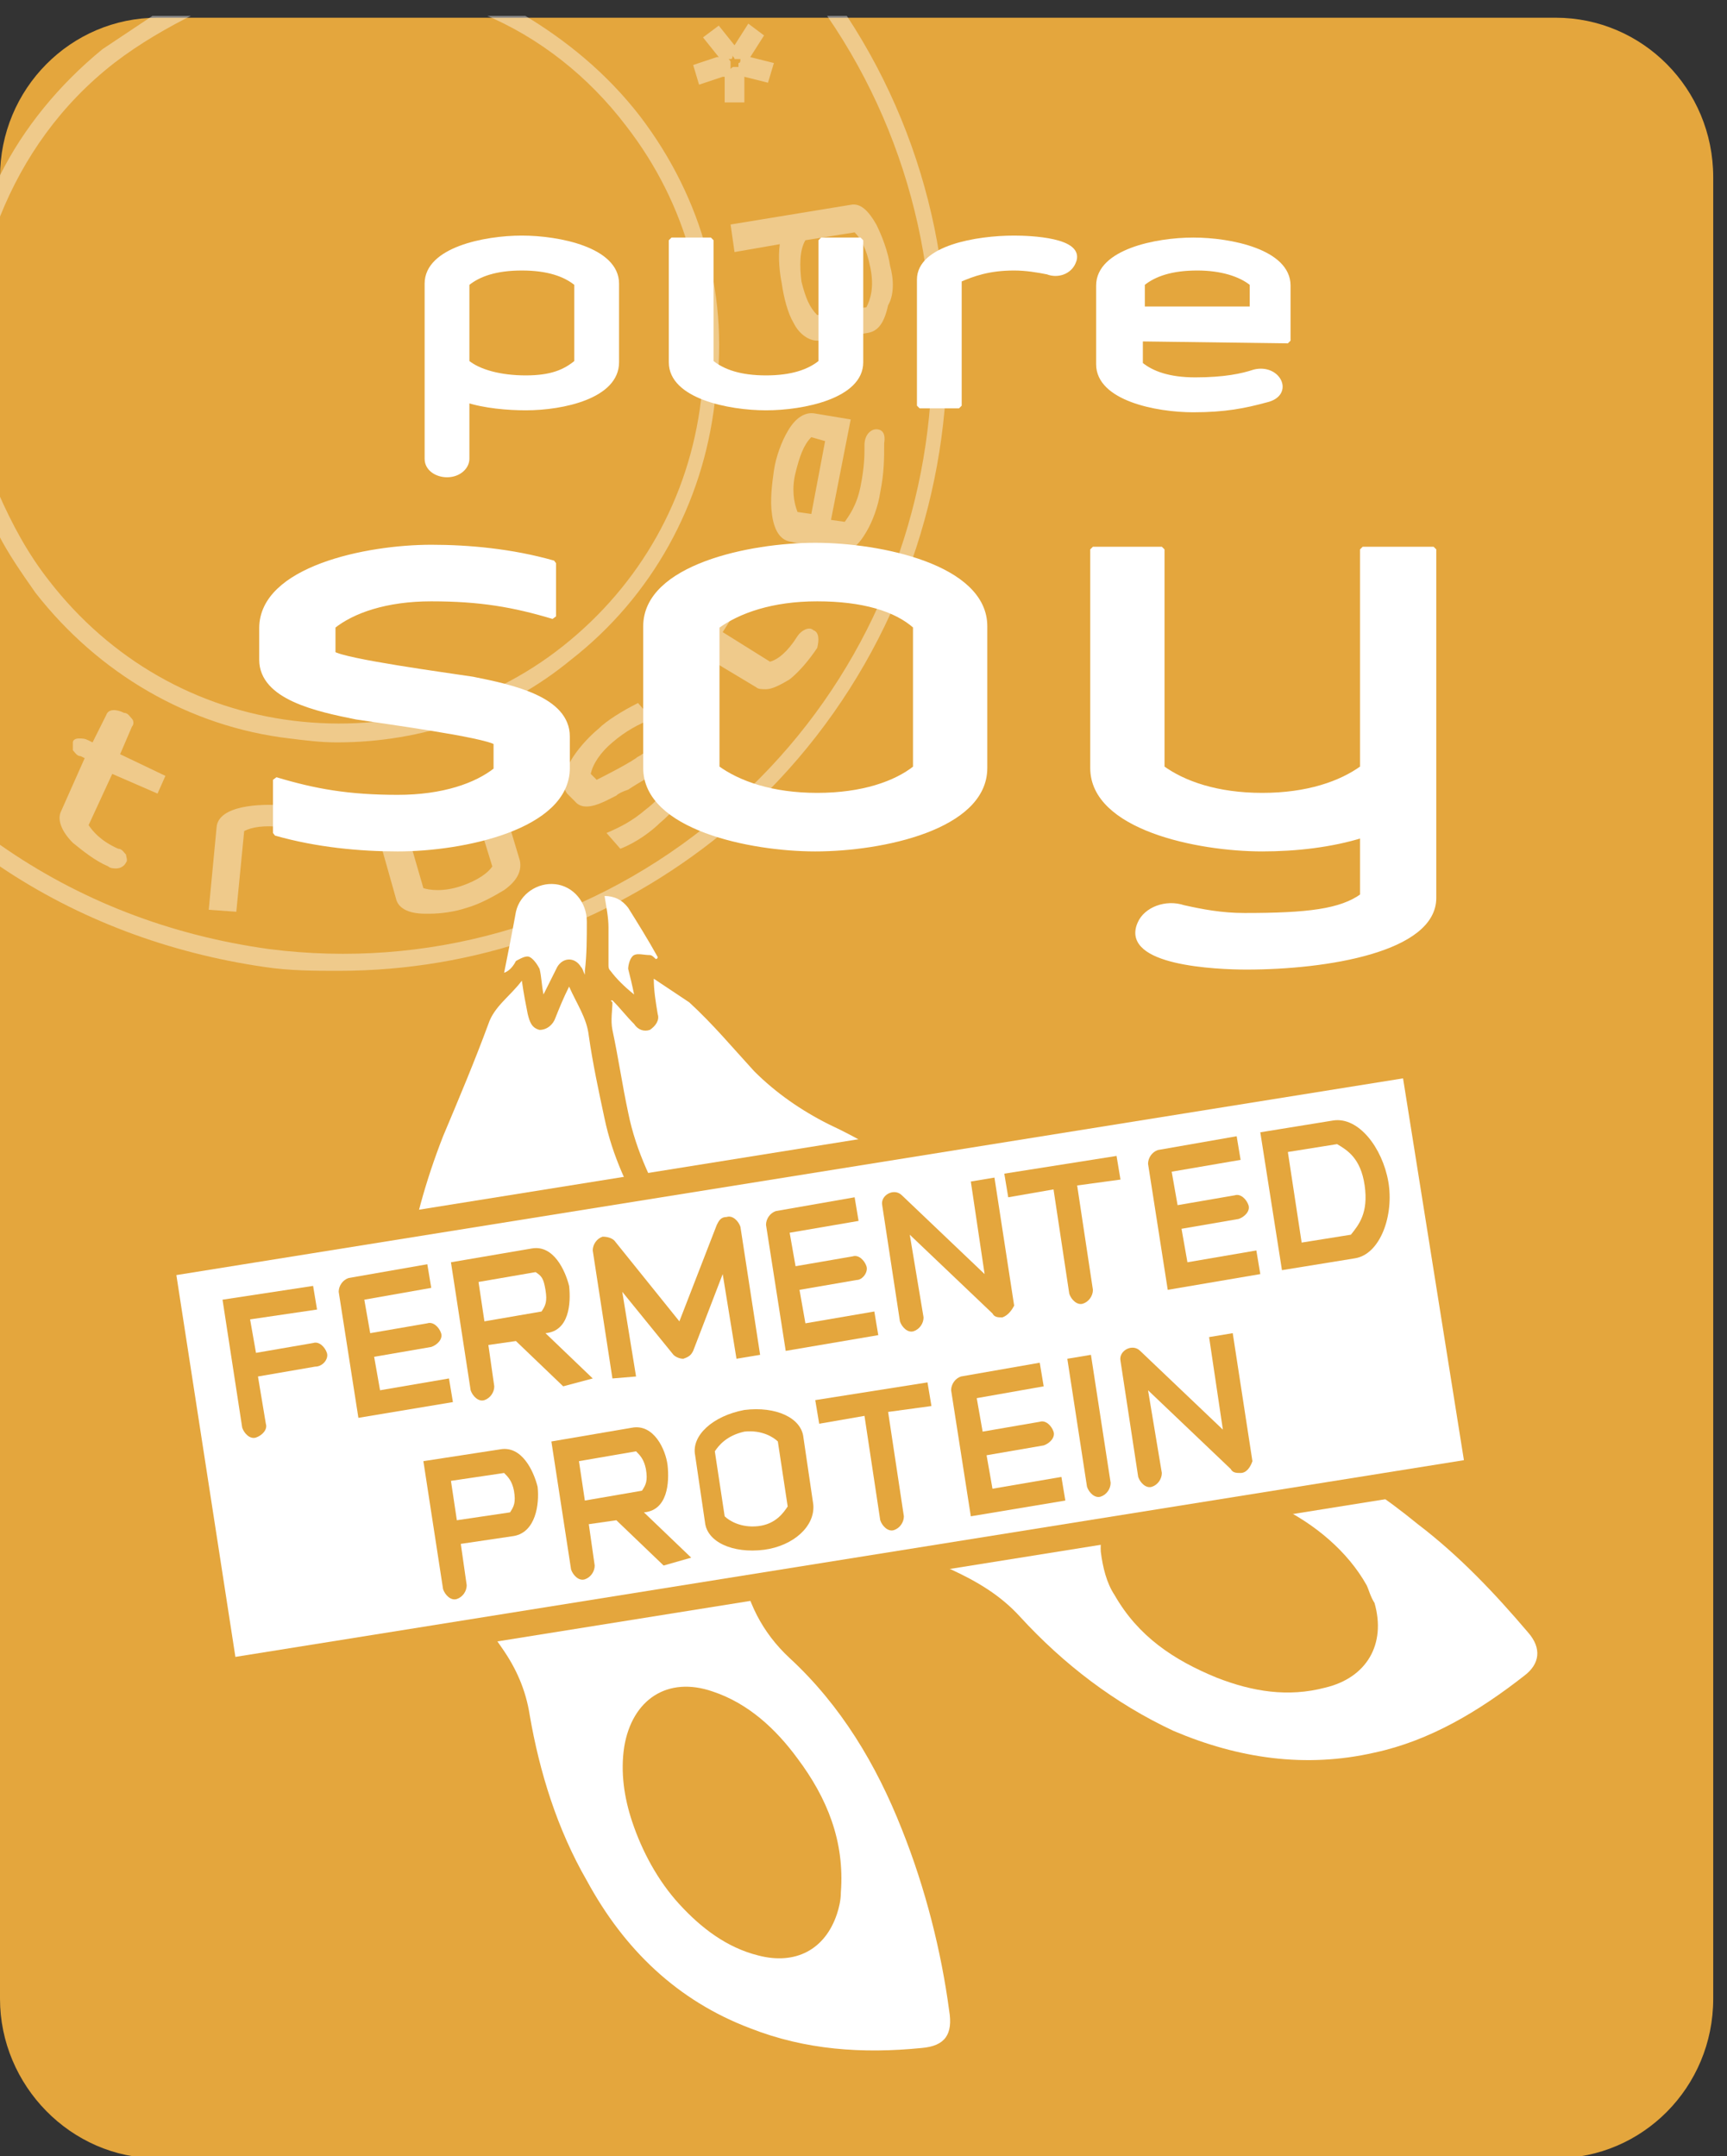
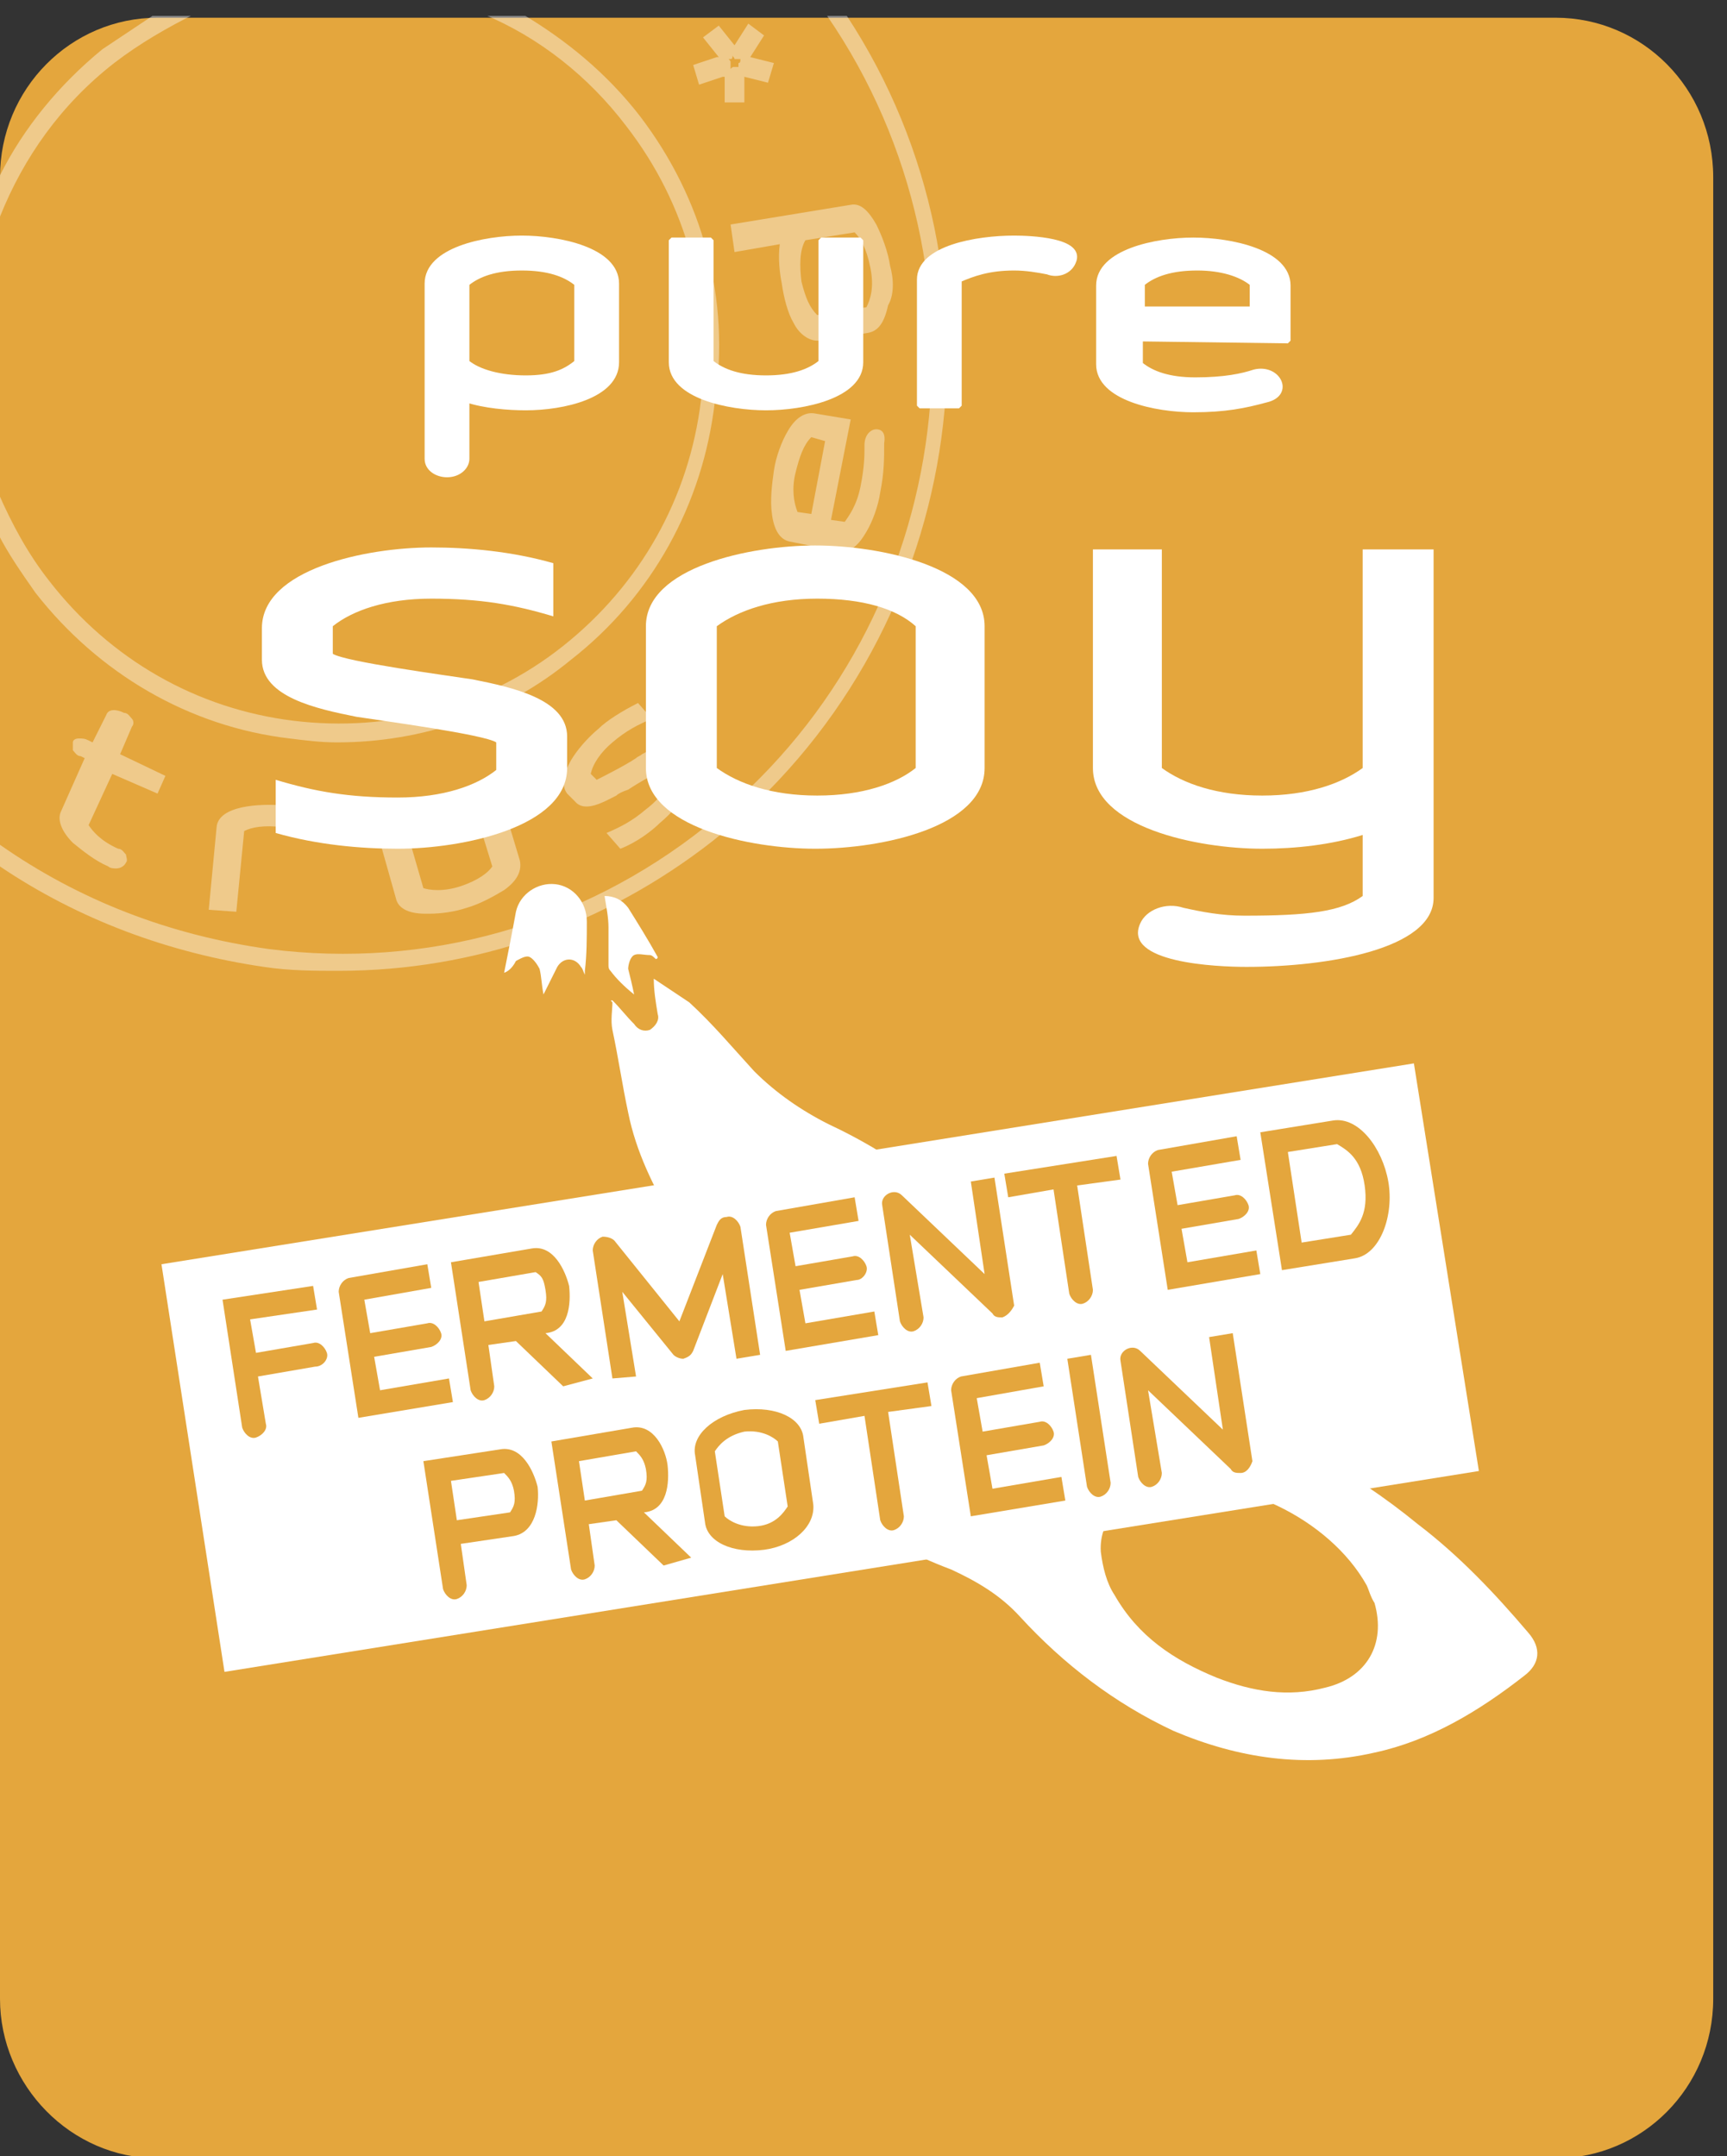
<svg xmlns="http://www.w3.org/2000/svg" xmlns:xlink="http://www.w3.org/1999/xlink" version="1.1" id="Laag_1" x="0px" y="0px" viewBox="0 0 87.7 109.5" style="enable-background:new 0 0 87.7 109.5;" xml:space="preserve">
  <rect x="0" y="0" width="87.7" height="109.5" fill="#333333" stroke="none" />
  <style type="text/css">
	.st0{clip-path:url(#SVGID_2_);}
	.st1{clip-path:url(#SVGID_4_);fill:#E4A63D;}
	.st2{opacity:0.4;clip-path:url(#SVGID_6_);}
	.st3{clip-path:url(#SVGID_8_);fill:#FFFFFF;}
	.st4{clip-path:url(#SVGID_10_);fill:#FFFFFF;}
	.st5{clip-path:url(#SVGID_12_);fill:#FFFFFF;}
	.st6{clip-path:url(#SVGID_14_);fill:#FFFFFF;}
	.st7{clip-path:url(#SVGID_16_);fill:#FFFFFF;}
	.st8{clip-path:url(#SVGID_18_);fill:#FFFFFF;}
	.st9{clip-path:url(#SVGID_20_);fill:#FFFFFF;}
	.st10{clip-path:url(#SVGID_22_);fill:#FFFFFF;}
	.st11{clip-path:url(#SVGID_24_);fill:#FFFFFF;}
	.st12{clip-path:url(#SVGID_26_);fill:#FFFFFF;}
	.st13{clip-path:url(#SVGID_28_);}
	.st14{enable-background:new    ;}
	.st15{fill:none;stroke:#FFFFFF;stroke-width:0.273;stroke-miterlimit:1.091;}
	.st16{clip-path:url(#SVGID_30_);}
	.st17{fill:#FFFFFF;}
	.st18{clip-path:url(#SVGID_32_);}
	.st19{clip-path:url(#SVGID_34_);}
	.st20{clip-path:url(#SVGID_36_);}
	.st21{clip-path:url(#SVGID_38_);}
	.st22{clip-path:url(#SVGID_40_);fill:#FFFFFF;}
	.st23{clip-path:url(#SVGID_42_);fill:#FFFFFF;}
	.st24{clip-path:url(#SVGID_44_);fill:#FFFFFF;}
	.st25{clip-path:url(#SVGID_46_);fill:#FFFFFF;}
	.st26{clip-path:url(#SVGID_48_);fill:#FFFFFF;}
	.st27{clip-path:url(#SVGID_50_);fill:none;stroke:#E4A63D;stroke-width:1.327;}
	.st28{clip-path:url(#SVGID_52_);}
	.st29{fill:#E4A63D;}
	.st30{clip-path:url(#SVGID_54_);}
</style>
  <g>
    <g>
      <g>
        <defs>
          <rect id="SVGID_1_" y="0.8" width="87" height="108.7" />
        </defs>
        <clipPath id="SVGID_2_">
          <use xlink:href="#SVGID_1_" style="overflow:visible;" />
        </clipPath>
        <g class="st0">
          <g>
            <g>
              <defs>
                <rect id="SVGID_3_" y="0.8" width="87" height="108.7" />
              </defs>
              <clipPath id="SVGID_4_">
                <use xlink:href="#SVGID_3_" style="overflow:visible;" />
              </clipPath>
              <path class="st1" d="M8,0.9C3.6,0.9,0,4.5,0,9v92.5c0,4.4,3.6,8.1,8,8.1H79c4.4,0,8-3.6,8-8.1V9c0-4.5-3.6-8.1-8-8.1H8z" />
            </g>
          </g>
          <g>
            <g>
              <defs>
                <rect id="SVGID_5_" y="0.8" width="87" height="108.7" />
              </defs>
              <clipPath id="SVGID_6_">
                <use xlink:href="#SVGID_5_" style="overflow:visible;" />
              </clipPath>
              <g class="st2">
                <g>
                  <g>
                    <g>
                      <defs>
                        <rect id="SVGID_7_" x="-16.7" y="-12.2" width="81.5" height="62.4" />
                      </defs>
                      <clipPath id="SVGID_8_">
                        <use xlink:href="#SVGID_7_" style="overflow:visible;" />
                      </clipPath>
                      <path class="st3" d="M43,0.8h-1c9,13.1,6.4,31.3-6.2,41.2c-6.3,5-14.2,7.2-22.1,6.2C8.6,47.5,4,45.7,0,42.9V44            c4,2.7,8.6,4.4,13.4,5.1c1.3,0.2,2.6,0.2,3.8,0.2c6.9,0,13.5-2.3,19-6.6C49,32.5,51.8,14.2,43,0.8" />
                    </g>
                  </g>
                  <g>
                    <g>
                      <defs>
                        <rect id="SVGID_9_" x="-16.7" y="-12.2" width="81.5" height="62.4" />
                      </defs>
                      <clipPath id="SVGID_10_">
                        <use xlink:href="#SVGID_9_" style="overflow:visible;" />
                      </clipPath>
                      <path class="st4" d="M32.5,5.9c-1.7-2.2-3.8-3.9-6-5.2h-2c2.9,1.2,5.4,3.2,7.3,5.7c3.1,4,4.4,8.9,3.8,13.9            s-3.1,9.4-7,12.5c-3.9,3.1-8.8,4.4-13.7,3.8s-9.3-3.1-12.4-7.1c-1.1-1.4-1.9-2.9-2.6-4.5v2.1c0.5,1,1.2,2,1.9,3            c3.2,4.1,7.8,6.8,12.9,7.4c0.8,0.1,1.6,0.2,2.4,0.2c4.3,0,8.5-1.4,11.9-4.2c4.1-3.2,6.7-7.9,7.3-13.1            C37.1,15.2,35.7,10.1,32.5,5.9 M5.8,3.2c1.3-1,2.7-1.8,4.1-2.5h-2C7,1.3,6.1,1.9,5.2,2.5C3,4.3,1.2,6.5,0,8.9V11            C1.2,8,3.1,5.3,5.8,3.2" />
                    </g>
                  </g>
                  <g>
                    <g>
                      <defs>
                        <rect id="SVGID_11_" x="-16.7" y="-12.2" width="81.5" height="62.4" />
                      </defs>
                      <clipPath id="SVGID_12_">
                        <use xlink:href="#SVGID_11_" style="overflow:visible;" />
                      </clipPath>
                      <path class="st5" d="M37.6,3L37.6,3C37.6,3,37.6,3,37.6,3C37.6,3.1,37.6,3.1,37.6,3c0,0.1,0,0.2-0.1,0.2c0,0,0,0.1,0,0.1            c0,0,0,0.1,0,0.1l0,0l0,0c0,0,0,0-0.1,0c0,0-0.1,0-0.1,0h0h0c-0.1,0-0.1,0-0.2,0.1v0v0c0,0,0,0,0-0.1c0,0,0-0.1,0-0.2            c0-0.1,0-0.1-0.1-0.2C37,3,37.1,3,37.1,3c0.1,0,0.1-0.1,0.1-0.2c0,0.1,0.1,0.1,0.1,0.2l0,0C37.4,3,37.5,3,37.6,3L37.6,3            C37.5,3,37.5,3,37.6,3 M38.1,2.9L38.1,2.9C38.1,2.9,38.1,2.9,38.1,2.9C38.1,2.8,38.1,2.8,38.1,2.9l0.7-1.1L38,1.2            l-0.7,1.1c0,0,0,0,0,0c0,0,0,0,0,0l-0.8-1l-0.8,0.6l0,0l0.8,1c0,0,0,0,0,0c0,0,0,0-0.1,0l-1.2,0.4l0.3,1l1.2-0.4            c0,0,0,0,0.1,0c0,0,0,0,0,0v0l0,1.3l1,0l0-1.3c0,0,0,0,0,0l0,0c0,0,0,0,0,0l0,0l0,0h0l1.2,0.3l0.3-1L38.1,2.9z" />
                    </g>
                  </g>
                  <g>
                    <g>
                      <defs>
                        <rect id="SVGID_13_" x="-16.7" y="-12.2" width="81.5" height="62.4" />
                      </defs>
                      <clipPath id="SVGID_14_">
                        <use xlink:href="#SVGID_13_" style="overflow:visible;" />
                      </clipPath>
                      <path class="st6" d="M6.7,36.9L6.7,36.9c0.1-0.1,0.1-0.3,0-0.4c-0.1-0.1-0.2-0.3-0.4-0.3C5.9,36,5.5,36,5.4,36.3l-0.7,1.4            l-0.2-0.1c-0.2-0.1-0.3-0.1-0.5-0.1s-0.3,0.1-0.3,0.2c0,0.1,0,0.3,0,0.4c0.1,0.1,0.2,0.3,0.4,0.3l0.2,0.1l-1.2,2.7            c-0.2,0.4,0,1,0.6,1.6c0.5,0.4,1.1,0.9,1.8,1.2c0.1,0.1,0.3,0.1,0.4,0.1c0.2,0,0.4-0.1,0.5-0.3c0.1-0.1,0-0.3,0-0.4            c-0.1-0.1-0.2-0.3-0.4-0.3c-0.9-0.4-1.3-0.9-1.5-1.2l1.2-2.6L8,40.3l0.4-0.9l-2.3-1.1L6.7,36.9z" />
                    </g>
                  </g>
                  <g>
                    <g>
                      <defs>
                        <rect id="SVGID_15_" x="-16.7" y="-12.2" width="81.5" height="62.4" />
                      </defs>
                      <clipPath id="SVGID_16_">
                        <use xlink:href="#SVGID_15_" style="overflow:visible;" />
                      </clipPath>
                      <path class="st7" d="M14.4,40.9c-1.2-0.1-3.3,0-3.4,1.1l-0.4,4.2l1.4,0.1l0.4-4.1c0.4-0.2,1-0.3,1.9-0.2            c0.4,0,0.8,0.1,1.1,0.2s0.8,0,0.9-0.2c0.1-0.1,0.1-0.3,0-0.4C16.1,41.1,14.9,41,14.4,40.9" />
                    </g>
                  </g>
                  <g>
                    <g>
                      <defs>
                        <rect id="SVGID_17_" x="-16.7" y="-12.2" width="81.5" height="62.4" />
                      </defs>
                      <clipPath id="SVGID_18_">
                        <use xlink:href="#SVGID_17_" style="overflow:visible;" />
                      </clipPath>
                      <path class="st8" d="M44,15.6L41.5,16c-0.4-0.4-0.6-0.9-0.8-1.7c-0.1-0.8-0.1-1.6,0.2-2.1l2.5-0.4            c0.3,0.3,0.6,0.8,0.8,1.8C44.4,14.6,44.2,15.2,44,15.6 M45.2,13.5c-0.1-0.7-0.4-1.5-0.7-2.1c-0.4-0.7-0.8-1.1-1.3-1            l-6.1,1l0.2,1.4l2.3-0.4c-0.1,0.7,0,1.5,0.1,2c0.1,0.7,0.3,1.5,0.6,2c0.3,0.6,0.8,0.9,1.2,0.9c0,0,0.1,0,0.1,0l2.5-0.4            c0.5-0.1,0.8-0.5,1-1.4C45.4,15,45.4,14.2,45.2,13.5" />
                    </g>
                  </g>
                  <g>
                    <g>
                      <defs>
                        <rect id="SVGID_19_" x="-16.7" y="-12.2" width="81.5" height="62.4" />
                      </defs>
                      <clipPath id="SVGID_20_">
                        <use xlink:href="#SVGID_19_" style="overflow:visible;" />
                      </clipPath>
                      <path class="st9" d="M25.2,39.7l-1.4,0.4L25,44c-0.2,0.3-0.7,0.7-1.6,1c-0.9,0.3-1.6,0.2-1.9,0.1l-1.1-3.8l-1.4,0.4            l1.1,3.9c0.1,0.5,0.6,0.8,1.5,0.8c0.1,0,0.1,0,0.2,0c0.6,0,1.3-0.1,1.9-0.3c0.7-0.2,1.4-0.6,1.9-0.9            c0.7-0.5,0.9-1,0.8-1.5L25.2,39.7z" />
                    </g>
                  </g>
                  <g>
                    <g>
                      <defs>
                        <rect id="SVGID_21_" x="-16.7" y="-12.2" width="81.5" height="62.4" />
                      </defs>
                      <clipPath id="SVGID_22_">
                        <use xlink:href="#SVGID_21_" style="overflow:visible;" />
                      </clipPath>
                      <path class="st10" d="M41.9,22.4l-0.7,3.7L40.5,26c-0.2-0.5-0.3-1.2-0.1-2s0.4-1.4,0.8-1.8L41.9,22.4z M44.5,21.8            c-0.3,0-0.6,0.3-0.6,0.8v0.1c0,0.4,0,1-0.2,2c-0.2,1-0.6,1.5-0.8,1.8l-0.7-0.1l1-5.1l-1.8-0.3c-0.5-0.1-1,0.2-1.4,0.9            c-0.3,0.5-0.6,1.3-0.7,2s-0.2,1.5-0.1,2.2c0.1,0.8,0.4,1.3,0.9,1.4l2.5,0.5c0.1,0,0.1,0,0.2,0c0.4,0,0.8-0.3,1.2-1            c0.3-0.5,0.6-1.3,0.7-2c0.2-1,0.2-1.7,0.2-2.5C45,21.9,44.7,21.8,44.5,21.8" />
                    </g>
                  </g>
                  <g>
                    <g>
                      <defs>
-                         <rect id="SVGID_23_" x="-16.7" y="-12.2" width="81.5" height="62.4" />
-                       </defs>
+                         </defs>
                      <clipPath id="SVGID_24_">
                        <use xlink:href="#SVGID_23_" style="overflow:visible;" />
                      </clipPath>
                      <path class="st11" d="M41.3,32c-0.2-0.2-0.6,0-0.8,0.3c-0.5,0.8-1,1.2-1.4,1.3l-2.4-1.5l1.4-2.2l-0.9-0.5l-1.4,2.2            l-1.3-0.8c-0.1-0.1-0.3-0.1-0.4,0c-0.2,0.1-0.3,0.2-0.4,0.3s-0.2,0.3-0.1,0.5c0,0.2,0.1,0.3,0.2,0.4l1.3,0.8L34.9,33            c-0.1,0.2-0.2,0.3-0.1,0.5c0,0.2,0.1,0.3,0.2,0.4c0.1,0.1,0.3,0.1,0.4,0c0.2-0.1,0.3-0.2,0.4-0.3l0.1-0.2l2.5,1.5            c0.1,0.1,0.3,0.1,0.5,0.1c0.3,0,0.7-0.2,1.2-0.5c0.5-0.4,1-1,1.4-1.6C41.6,32.5,41.6,32.1,41.3,32" />
                    </g>
                  </g>
                  <g>
                    <g>
                      <defs>
                        <rect id="SVGID_25_" x="-16.7" y="-12.2" width="81.5" height="62.4" />
                      </defs>
                      <clipPath id="SVGID_26_">
                        <use xlink:href="#SVGID_25_" style="overflow:visible;" />
                      </clipPath>
                      <path class="st12" d="M34.7,38c-0.5-0.6-1.5,0-2.1,0.3c-0.1,0.1-0.2,0.1-0.3,0.2c-0.6,0.4-1.8,1-2,1.1l-0.3-0.3            c0.1-0.5,0.5-1.1,1.1-1.6c0.7-0.6,1.3-0.9,2-1.2l0,0l-0.7-0.8l0,0c-0.8,0.4-1.6,0.9-2,1.3c-0.6,0.5-1.1,1.1-1.4,1.6            c-0.4,0.7-0.5,1.3-0.2,1.7l0.4,0.4c0.5,0.6,1.5,0,2.1-0.3c0.1-0.1,0.3-0.2,0.6-0.3c0.6-0.4,1.5-0.9,1.8-1l0.3,0.4            c-0.1,0.4-0.4,1-1.2,1.6c-0.7,0.6-1.3,0.9-2,1.2l0,0l0.7,0.8l0,0c0.8-0.3,1.6-0.9,2-1.3c0.6-0.5,1.1-1.1,1.4-1.6            c0.4-0.7,0.5-1.3,0.2-1.7L34.7,38z" />
                    </g>
                  </g>
                </g>
              </g>
            </g>
          </g>
          <g>
            <g>
              <defs>
                <rect id="SVGID_27_" y="0.8" width="87" height="108.7" />
              </defs>
              <clipPath id="SVGID_28_">
                <use xlink:href="#SVGID_27_" style="overflow:visible;" />
              </clipPath>
              <g class="st13">
                <g class="st14">
                  <path class="st15" d="M26.7,20.7c-0.9,0-2.1-0.1-3-0.4v3c0,0.4-0.4,0.8-1,0.8c-0.5,0-1-0.3-1-0.8v-8.9          c0-1.7,2.9-2.3,4.8-2.3s4.8,0.6,4.8,2.3v4C31.3,20.1,28.6,20.7,26.7,20.7z M29.3,14.4c-0.6-0.5-1.5-0.8-2.8-0.8          s-2.2,0.3-2.8,0.8v4c0.6,0.5,1.7,0.8,3,0.8c1.3,0,2-0.3,2.6-0.8L29.3,14.4L29.3,14.4z" />
                </g>
                <g class="st14">
                  <path class="st15" d="M38.9,20.7c-1.9,0-4.8-0.6-4.8-2.3v-6.2h2v6.2c0.6,0.5,1.5,0.8,2.8,0.8s2.2-0.3,2.8-0.8v-6.2h2v6.2          C43.7,20.1,40.8,20.7,38.9,20.7z" />
                </g>
                <g class="st14">
                  <path class="st15" d="M53.2,13.8c-0.5-0.1-1.1-0.2-1.7-0.2c-1.3,0-2.1,0.3-2.8,0.6v6.4h-2v-6.4c0-1.6,2.9-2.1,4.8-2.1          c0.8,0,3.5,0.1,3,1.2C54.3,13.8,53.7,14,53.2,13.8z" />
                </g>
                <g class="st14">
                  <path class="st15" d="M57.9,17.2v1.3c0.6,0.5,1.5,0.8,2.8,0.8c1.5,0,2.4-0.2,3-0.4c1.2-0.3,1.9,1.1,0.6,1.4          c-1.1,0.3-2.1,0.5-3.7,0.5c-1.9,0-4.8-0.6-4.8-2.3v-4c0-1.7,2.9-2.3,4.8-2.3s4.8,0.6,4.8,2.3v2.8L57.9,17.2L57.9,17.2z           M60.8,13.6c-1.3,0-2.2,0.3-2.8,0.8v1.3h5.6v-1.3C63,13.9,62,13.6,60.8,13.6z" />
                </g>
              </g>
            </g>
          </g>
        </g>
      </g>
    </g>
    <g>
      <g>
        <defs>
          <rect id="SVGID_29_" y="0.8" width="87" height="108.7" />
        </defs>
        <clipPath id="SVGID_30_">
          <use xlink:href="#SVGID_29_" style="overflow:visible;" />
        </clipPath>
        <g class="st16">
          <g class="st14">
            <path class="st17" d="M26.7,20.7c-0.9,0-2.1-0.1-3-0.4v3c0,0.4-0.4,0.8-1,0.8c-0.5,0-1-0.3-1-0.8v-8.9c0-1.7,2.9-2.3,4.8-2.3       s4.8,0.6,4.8,2.3v4C31.3,20.1,28.6,20.7,26.7,20.7z M29.3,14.4c-0.6-0.5-1.5-0.8-2.8-0.8s-2.2,0.3-2.8,0.8v4       c0.6,0.5,1.7,0.8,3,0.8c1.3,0,2-0.3,2.6-0.8L29.3,14.4L29.3,14.4z" />
          </g>
          <g class="st14">
            <path class="st17" d="M38.9,20.7c-1.9,0-4.8-0.6-4.8-2.3v-6.2h2v6.2c0.6,0.5,1.5,0.8,2.8,0.8s2.2-0.3,2.8-0.8v-6.2h2v6.2       C43.7,20.1,40.8,20.7,38.9,20.7z" />
          </g>
          <g class="st14">
            <path class="st17" d="M53.2,13.8c-0.5-0.1-1.1-0.2-1.7-0.2c-1.3,0-2.1,0.3-2.8,0.6v6.4h-2v-6.4c0-1.6,2.9-2.1,4.8-2.1       c0.8,0,3.5,0.1,3,1.2C54.3,13.8,53.7,14,53.2,13.8z" />
          </g>
          <g class="st14">
            <path class="st17" d="M57.9,17.2v1.3c0.6,0.5,1.5,0.8,2.8,0.8c1.5,0,2.4-0.2,3-0.4c1.2-0.3,1.9,1.1,0.6,1.4       c-1.1,0.3-2.1,0.5-3.7,0.5c-1.9,0-4.8-0.6-4.8-2.3v-4c0-1.7,2.9-2.3,4.8-2.3s4.8,0.6,4.8,2.3v2.8L57.9,17.2L57.9,17.2z        M60.8,13.6c-1.3,0-2.2,0.3-2.8,0.8v1.3h5.6v-1.3C63,13.9,62,13.6,60.8,13.6z" />
          </g>
        </g>
      </g>
    </g>
    <g>
      <g>
        <defs>
-           <rect id="SVGID_31_" y="0.8" width="87" height="108.7" />
-         </defs>
+           </defs>
        <clipPath id="SVGID_32_">
          <use xlink:href="#SVGID_31_" style="overflow:visible;" />
        </clipPath>
        <g class="st18">
          <g>
            <g>
              <defs>
                <rect id="SVGID_33_" y="0.8" width="87" height="108.7" />
              </defs>
              <clipPath id="SVGID_34_">
                <use xlink:href="#SVGID_33_" style="overflow:visible;" />
              </clipPath>
              <g class="st19">
                <g class="st14">
                  <path class="st15" d="M20.2,43.1c-1.9,0-4.1-0.2-6.2-0.8v-2.7c2,0.6,3.7,0.9,6.2,0.9c2.3,0,4-0.6,5-1.4v-1.4          c-0.6-0.4-5.8-1.1-7.1-1.3c-2-0.4-4.8-1-4.8-2.9v-1.6c0-3,5.3-4.1,8.6-4.1c1.9,0,4.1,0.2,6.2,0.8v2.7          c-2-0.6-3.7-0.9-6.2-0.9c-2.3,0-4,0.6-5,1.4v1.4c0.6,0.4,5.8,1.1,7.1,1.3c2,0.4,4.8,1,4.8,2.9V39          C28.8,42,23.5,43.1,20.2,43.1z" />
                  <path class="st15" d="M41.4,43.1c-3.3,0-8.6-1.1-8.6-4.1v-7.2c0-3,5.3-4.1,8.6-4.1s8.6,1.1,8.6,4.1V39          C50,42,44.8,43.1,41.4,43.1z M46.5,31.8c-1-0.9-2.7-1.4-5-1.4s-4,0.6-5.1,1.4V39c1.1,0.8,2.8,1.4,5.1,1.4s4-0.6,5-1.4          C46.5,39,46.5,31.8,46.5,31.8z" />
                </g>
                <g class="st14">
                  <path class="st15" d="M63.3,49.1c-1.5,0-6.3-0.2-5.4-2.2c0.3-0.7,1.3-1.1,2.2-0.8c0.9,0.2,1.9,0.4,3.1,0.4          c3.2,0,4.9-0.2,6-1v-3.1c-1.6,0.5-3.4,0.7-5.1,0.7c-3.3,0-8.6-1.1-8.6-4.1V27.9h3.5V39c1.1,0.8,2.8,1.4,5.1,1.4          s4-0.6,5.1-1.4V27.9h3.6v17.7C72.8,48.2,67.4,49.1,63.3,49.1z" />
                </g>
              </g>
            </g>
          </g>
        </g>
      </g>
    </g>
    <g>
      <g>
        <defs>
          <rect id="SVGID_35_" y="0.8" width="87" height="108.7" />
        </defs>
        <clipPath id="SVGID_36_">
          <use xlink:href="#SVGID_35_" style="overflow:visible;" />
        </clipPath>
        <g class="st20">
          <g class="st14">
            <path class="st17" d="M20.2,43.1c-1.9,0-4.1-0.2-6.2-0.8v-2.7c2,0.6,3.7,0.9,6.2,0.9c2.3,0,4-0.6,5-1.4v-1.4       c-0.6-0.4-5.8-1.1-7.1-1.3c-2-0.4-4.8-1-4.8-2.9v-1.6c0-3,5.3-4.1,8.6-4.1c1.9,0,4.1,0.2,6.2,0.8v2.7c-2-0.6-3.7-0.9-6.2-0.9       c-2.3,0-4,0.6-5,1.4v1.4c0.6,0.4,5.8,1.1,7.1,1.3c2,0.4,4.8,1,4.8,2.9V39C28.8,42,23.5,43.1,20.2,43.1z" />
            <path class="st17" d="M41.4,43.1c-3.3,0-8.6-1.1-8.6-4.1v-7.2c0-3,5.3-4.1,8.6-4.1s8.6,1.1,8.6,4.1V39       C50,42,44.8,43.1,41.4,43.1z M46.5,31.8c-1-0.9-2.7-1.4-5-1.4s-4,0.6-5.1,1.4V39c1.1,0.8,2.8,1.4,5.1,1.4s4-0.6,5-1.4       C46.5,39,46.5,31.8,46.5,31.8z" />
          </g>
          <g class="st14">
            <path class="st17" d="M63.3,49.1c-1.5,0-6.3-0.2-5.4-2.2c0.3-0.7,1.3-1.1,2.2-0.8c0.9,0.2,1.9,0.4,3.1,0.4c3.2,0,4.9-0.2,6-1       v-3.1c-1.6,0.5-3.4,0.7-5.1,0.7c-3.3,0-8.6-1.1-8.6-4.1V27.9h3.5V39c1.1,0.8,2.8,1.4,5.1,1.4s4-0.6,5.1-1.4V27.9h3.6v17.7       C72.8,48.2,67.4,49.1,63.3,49.1z" />
          </g>
        </g>
      </g>
    </g>
    <g>
      <g>
        <defs>
          <rect id="SVGID_37_" y="0.8" width="87" height="108.7" />
        </defs>
        <clipPath id="SVGID_38_">
          <use xlink:href="#SVGID_37_" style="overflow:visible;" />
        </clipPath>
        <g class="st21">
          <g>
            <g>
              <defs>
                <rect id="SVGID_39_" y="0.8" width="87" height="108.7" />
              </defs>
              <clipPath id="SVGID_40_">
                <use xlink:href="#SVGID_39_" style="overflow:visible;" />
              </clipPath>
              <path class="st22" d="M69.8,81.4c-0.2-0.3-0.3-0.7-0.4-0.9c-1.9-3.4-6.7-5.7-10.5-5c-1.9,0.4-3.1,1.7-3,3.3        c0.1,0.8,0.3,1.6,0.7,2.2c1.2,2.1,3,3.3,5.2,4.2c1.8,0.7,3.6,1,5.5,0.5C69.4,85.2,70.4,83.5,69.8,81.4 M50.8,68.6        c0,0-0.1,0-0.1,0c-0.8-2.2-2.5-4.3-4.5-5.7c-1.5-1-3.1-1.7-5-1.6c-1.8,0.1-3.1,1.3-3.2,3.1c-0.1,0.9,0.1,1.8,0.4,2.7        c0.9,2.4,2.5,4.2,4.6,5.7c1.5,1,3.1,1.6,4.9,1.6c1.8-0.1,3-1.2,3.2-3C51.1,70.4,50.9,69.5,50.8,68.6 M31.1,50.8        c0.4,0.4,0.7,0.8,1.1,1.2c0.2,0.3,0.5,0.4,0.8,0.3c0.3-0.2,0.5-0.5,0.4-0.8c-0.1-0.6-0.2-1.2-0.2-1.8c0.6,0.4,1.2,0.8,1.8,1.2        c1.2,1.1,2.2,2.3,3.3,3.5c1.1,1.1,2.4,2,3.8,2.7c3,1.4,5.6,3.3,8,5.7c2.1,2.1,4.1,4.3,6.1,6.5c1.3,1.4,2.7,2.4,4.6,2.7        c4.3,0.7,7.9,2.7,11.2,5.4c2.1,1.6,3.9,3.5,5.6,5.5c0.7,0.8,0.6,1.6-0.2,2.2c-2.3,1.8-4.8,3.3-7.6,3.9        c-3.5,0.8-6.9,0.3-10.2-1.1c-3-1.4-5.6-3.4-7.8-5.8c-1-1.1-2.2-1.8-3.5-2.4c-4-1.5-7.4-4-10.2-7.3c-0.2-0.3-0.4-0.7-0.5-1.1        c-0.8-3.2-1.7-6.4-3.4-9.3c-1-1.7-1.9-3.5-2.3-5.5c-0.3-1.4-0.5-2.8-0.8-4.2c-0.1-0.5,0-1,0-1.4C31,50.8,31,50.8,31.1,50.8" />
            </g>
          </g>
          <g>
            <g>
              <defs>
                <rect id="SVGID_41_" y="0.8" width="87" height="108.7" />
              </defs>
              <clipPath id="SVGID_42_">
                <use xlink:href="#SVGID_41_" style="overflow:visible;" />
              </clipPath>
              <path class="st23" d="M25.6,49.4c0.2-1,0.4-2,0.6-3.1c0.2-0.9,1.1-1.5,2-1.4c0.9,0.1,1.6,0.9,1.6,1.9c0,0.8,0,1.7-0.1,2.5        c0,0,0,0.1,0,0.2c-0.1-0.2-0.1-0.3-0.2-0.4c-0.3-0.5-0.9-0.5-1.2,0c-0.2,0.4-0.4,0.8-0.7,1.4c-0.1-0.5-0.1-0.9-0.2-1.3        c-0.1-0.2-0.3-0.5-0.5-0.6c-0.2-0.1-0.5,0.1-0.7,0.2C26.1,49,25.9,49.3,25.6,49.4C25.7,49.5,25.7,49.5,25.6,49.4" />
            </g>
          </g>
          <g>
            <g>
              <defs>
                <rect id="SVGID_43_" y="0.8" width="87" height="108.7" />
              </defs>
              <clipPath id="SVGID_44_">
                <use xlink:href="#SVGID_43_" style="overflow:visible;" />
              </clipPath>
              <path class="st24" d="M32.2,50.5c-0.5-0.4-0.9-0.8-1.2-1.2c-0.1-0.1-0.1-0.2-0.1-0.3c0-0.6,0-1.3,0-1.9c0-0.5-0.1-1-0.2-1.6        c0.5,0,0.9,0.2,1.2,0.6c0.5,0.8,1,1.6,1.5,2.5c0,0,0,0.1-0.1,0.1c-0.1-0.1-0.2-0.2-0.3-0.2c-0.3,0-0.6-0.1-0.8,0        s-0.3,0.5-0.3,0.7C32,49.6,32.1,50,32.2,50.5" />
            </g>
          </g>
          <g>
            <g>
              <defs>
                <rect id="SVGID_45_" y="0.8" width="87" height="108.7" />
              </defs>
              <clipPath id="SVGID_46_">
                <use xlink:href="#SVGID_45_" style="overflow:visible;" />
              </clipPath>
-               <path class="st25" d="M42.7,96.1c0,0.4-0.1,0.8-0.2,1.1c-0.6,1.8-2.1,2.6-4,2.1c-1.6-0.4-2.9-1.4-4-2.6        c-1.1-1.2-1.9-2.7-2.4-4.2c-0.4-1.2-0.6-2.5-0.4-3.8c0.4-2.4,2.2-3.6,4.5-2.8c1.8,0.6,3.2,1.9,4.3,3.4        C42,91.3,42.9,93.5,42.7,96.1 M23.9,67.5c0.2-0.7,0.4-1.3,0.8-1.9c1.1-1.8,3-2.3,4.8-1.1c1.4,0.9,2.4,2.3,3.1,3.8        c0.2,0.4,0.3,0.8,0.4,1.1c0.7,2.2,0.9,4.3,0.3,6.5c-0.3,1-0.7,1.9-1.4,2.7c-1,0.9-2.1,1.2-3.3,0.7c-1.5-0.5-2.5-1.6-3.2-2.9        C23.8,73.6,23.2,70.6,23.9,67.5 M45.8,92.9c-1.3-3.3-3.1-6.3-5.7-8.7c-1.4-1.3-2.2-2.9-2.5-4.8c-0.4-2.9-0.8-5.9-1.5-8.8        c-0.7-3-1.6-5.9-3.2-8.5c-1-1.7-1.8-3.4-2.2-5.3c-0.3-1.4-0.6-2.8-0.8-4.2c-0.1-0.9-0.6-1.6-1-2.5c-0.3,0.6-0.5,1.1-0.7,1.6        c-0.1,0.3-0.4,0.6-0.8,0.6c-0.4-0.1-0.5-0.4-0.6-0.8c-0.1-0.5-0.2-1-0.3-1.7c-0.6,0.8-1.4,1.3-1.7,2.2        c-0.7,1.9-1.5,3.8-2.3,5.7c-3.6,9.2-2.7,17.9,3,26c0.7,1,1.2,2.1,1.4,3.4c0.5,2.9,1.4,5.8,2.9,8.4c1.9,3.5,4.6,6.1,8.3,7.5        c2.8,1.1,5.7,1.3,8.7,1c1.2-0.1,1.6-0.7,1.4-1.9C47.8,99.1,47,95.9,45.8,92.9" />
            </g>
          </g>
        </g>
      </g>
    </g>
    <g>
      <g>
        <defs>
          <rect id="SVGID_47_" y="0.8" width="87" height="108.7" />
        </defs>
        <clipPath id="SVGID_48_">
          <use xlink:href="#SVGID_47_" style="overflow:visible;" />
        </clipPath>
        <polygon class="st26" points="8.2,64.2 11.4,84.9 75.1,74.7 71.8,54    " />
      </g>
    </g>
    <g>
      <g>
        <defs>
-           <rect id="SVGID_49_" y="0.8" width="87" height="108.7" />
-         </defs>
+           </defs>
        <clipPath id="SVGID_50_">
          <use xlink:href="#SVGID_49_" style="overflow:visible;" />
        </clipPath>
        <polygon class="st27" points="8.2,64.2 11.4,84.9 75.1,74.7 71.8,54    " />
      </g>
    </g>
    <g>
      <g>
        <defs>
          <rect id="SVGID_51_" y="0.8" width="87" height="108.7" />
        </defs>
        <clipPath id="SVGID_52_">
          <use xlink:href="#SVGID_51_" style="overflow:visible;" />
        </clipPath>
        <g class="st28">
          <g class="st14">
            <path class="st29" d="M16,69.4l-2.9,0.5l0.4,2.4c0.1,0.3-0.2,0.6-0.5,0.7s-0.6-0.2-0.7-0.5l-1-6.5l4.6-0.7l0.2,1.2L12.7,67       l0.3,1.7l2.9-0.5c0.3-0.1,0.6,0.2,0.7,0.5S16.4,69.4,16,69.4z" />
          </g>
          <g class="st14">
            <path class="st29" d="M18.2,72l-1-6.4c0-0.3,0.2-0.6,0.5-0.7l4-0.7l0.2,1.2L18.5,66l0.3,1.7l2.9-0.5c0.3-0.1,0.6,0.2,0.7,0.5       s-0.2,0.6-0.5,0.7l-2.9,0.5l0.3,1.7l3.5-0.6l0.2,1.2L18.2,72z" />
          </g>
          <g class="st14">
            <path class="st29" d="M28.6,70.4l-2.4-2.3l-1.4,0.2l0.3,2.1c0,0.3-0.2,0.6-0.5,0.7s-0.6-0.2-0.7-0.5l-1-6.5l4.1-0.7       c1.1-0.2,1.7,1.1,1.9,1.9c0.1,0.9,0,2.3-1.2,2.4h0l2.4,2.3L28.6,70.4z M27.2,64.6l-2.9,0.5l0.3,2l2.9-0.5       c0.2-0.3,0.3-0.5,0.2-1.1S27.5,64.8,27.2,64.6z" />
          </g>
          <g class="st14">
            <path class="st29" d="M37.4,69l-0.7-4.3l-1.5,3.9c-0.1,0.2-0.2,0.3-0.5,0.4c-0.2,0-0.4-0.1-0.5-0.2l-2.6-3.2l0.7,4.3L31.1,70       l-1-6.5c0-0.3,0.2-0.6,0.5-0.7c0.3,0,0.5,0.1,0.6,0.2l3.3,4.1l1.9-4.9c0.1-0.2,0.2-0.4,0.5-0.4c0.3-0.1,0.6,0.2,0.7,0.5l1,6.5       L37.4,69z" />
          </g>
          <g class="st14">
            <path class="st29" d="M39.9,68.6l-1-6.4c0-0.3,0.2-0.6,0.5-0.7l4-0.7l0.2,1.2l-3.5,0.6l0.3,1.7l2.9-0.5       c0.3-0.1,0.6,0.2,0.7,0.5S43.8,65,43.5,65l-2.9,0.5l0.3,1.7l3.5-0.6l0.2,1.2L39.9,68.6z" />
          </g>
          <g class="st14">
            <path class="st29" d="M50.9,66.9c-0.2,0-0.4,0-0.5-0.2l-4.2-4l0.7,4.2c0,0.3-0.2,0.6-0.5,0.7s-0.6-0.2-0.7-0.5l-0.9-5.9       c-0.1-0.5,0.6-0.9,1-0.5l4.2,4l-0.7-4.7l1.2-0.2l1,6.5C51.4,66.5,51.2,66.8,50.9,66.9z" />
            <path class="st29" d="M54.7,60.2l0.8,5.3c0,0.3-0.2,0.6-0.5,0.7c-0.3,0.1-0.6-0.2-0.7-0.5l-0.8-5.3l-2.3,0.4L51,59.6l5.7-0.9       l0.2,1.2L54.7,60.2z" />
          </g>
          <g class="st14">
            <path class="st29" d="M59.3,65.5l-1-6.4c0-0.3,0.2-0.6,0.5-0.7l4-0.7l0.2,1.2l-3.5,0.6l0.3,1.7l2.9-0.5       c0.3-0.1,0.6,0.2,0.7,0.5s-0.2,0.6-0.5,0.7L60,62.4l0.3,1.7l3.5-0.6l0.2,1.2L59.3,65.5z" />
          </g>
          <g class="st14">
            <path class="st29" d="M68.8,63.9l-3.7,0.6l-1.1-7l3.7-0.6c1.3-0.2,2.5,1.4,2.8,3.1S70.1,63.7,68.8,63.9z M67.9,58.1l-2.5,0.4       l0.7,4.6l2.5-0.4c0.4-0.5,0.9-1.1,0.7-2.5S68.4,58.4,67.9,58.1z" />
          </g>
        </g>
      </g>
    </g>
    <g>
      <g>
        <defs>
          <rect id="SVGID_53_" y="0.8" width="87" height="108.7" />
        </defs>
        <clipPath id="SVGID_54_">
          <use xlink:href="#SVGID_53_" style="overflow:visible;" />
        </clipPath>
        <g class="st30">
          <g class="st14">
            <path class="st29" d="M26.1,78l-2.7,0.4l0.3,2.1c0,0.3-0.2,0.6-0.5,0.7s-0.6-0.2-0.7-0.5l-1-6.5l3.9-0.6       c1.1-0.2,1.7,1.1,1.9,1.9C27.4,76.4,27.2,77.8,26.1,78z M25.6,74.8l-2.7,0.4l0.3,2l2.7-0.4c0.2-0.3,0.3-0.5,0.2-1.1       C26,75.2,25.8,75,25.6,74.8z" />
          </g>
          <g class="st14">
            <path class="st29" d="M33.7,79.5l-2.4-2.3l-1.4,0.2l0.3,2.1c0,0.3-0.2,0.6-0.5,0.7c-0.3,0.1-0.6-0.2-0.7-0.5l-1-6.5l4.1-0.7       c1.1-0.2,1.7,1.1,1.8,1.9c0.1,0.9,0,2.3-1.2,2.4h0l2.4,2.3L33.7,79.5z M32.3,73.7l-2.9,0.5l0.3,2l2.9-0.5       c0.2-0.3,0.3-0.5,0.2-1.1C32.7,74.1,32.5,73.9,32.3,73.7z" />
          </g>
          <g class="st14">
            <path class="st29" d="M38.8,78.7c-1.6,0.2-2.9-0.4-3-1.4l-0.5-3.4c-0.2-1,0.9-2,2.5-2.3c1.6-0.2,2.9,0.4,3,1.4l0.5,3.4       C41.4,77.5,40.3,78.5,38.8,78.7z M39.5,73.2c-0.2-0.2-0.8-0.6-1.7-0.5c-0.9,0.2-1.3,0.7-1.5,1l0.5,3.3c0.2,0.2,0.8,0.6,1.7,0.5       s1.3-0.7,1.5-1L39.5,73.2z" />
          </g>
          <g class="st14">
            <path class="st29" d="M45.1,71.7l0.8,5.3c0,0.3-0.2,0.6-0.5,0.7c-0.3,0.1-0.6-0.2-0.7-0.5l-0.8-5.3l-2.3,0.4l-0.2-1.2l5.7-0.9       l0.2,1.2L45.1,71.7z" />
          </g>
          <g class="st14">
            <path class="st29" d="M49.3,77l-1-6.4c0-0.3,0.2-0.6,0.5-0.7l4-0.7l0.2,1.2L49.6,71l0.3,1.7l2.9-0.5c0.3-0.1,0.6,0.2,0.7,0.5       s-0.2,0.6-0.5,0.7l-2.9,0.5l0.3,1.7l3.5-0.6l0.2,1.2L49.3,77z" />
          </g>
          <g class="st14">
            <path class="st29" d="M55.9,76c-0.3,0.1-0.6-0.2-0.7-0.5l-1-6.5l1.2-0.2l1,6.5C56.4,75.6,56.2,75.9,55.9,76z" />
          </g>
          <g class="st14">
            <path class="st29" d="M63,74.8c-0.2,0-0.4,0-0.5-0.2l-4.2-4l0.7,4.2c0,0.3-0.2,0.6-0.5,0.7c-0.3,0.1-0.6-0.2-0.7-0.5l-0.9-5.9       c-0.1-0.5,0.6-0.9,1-0.5l4.2,4l-0.7-4.7l1.2-0.2l1,6.5C63.5,74.5,63.3,74.8,63,74.8z" />
          </g>
        </g>
      </g>
    </g>
  </g>
</svg>